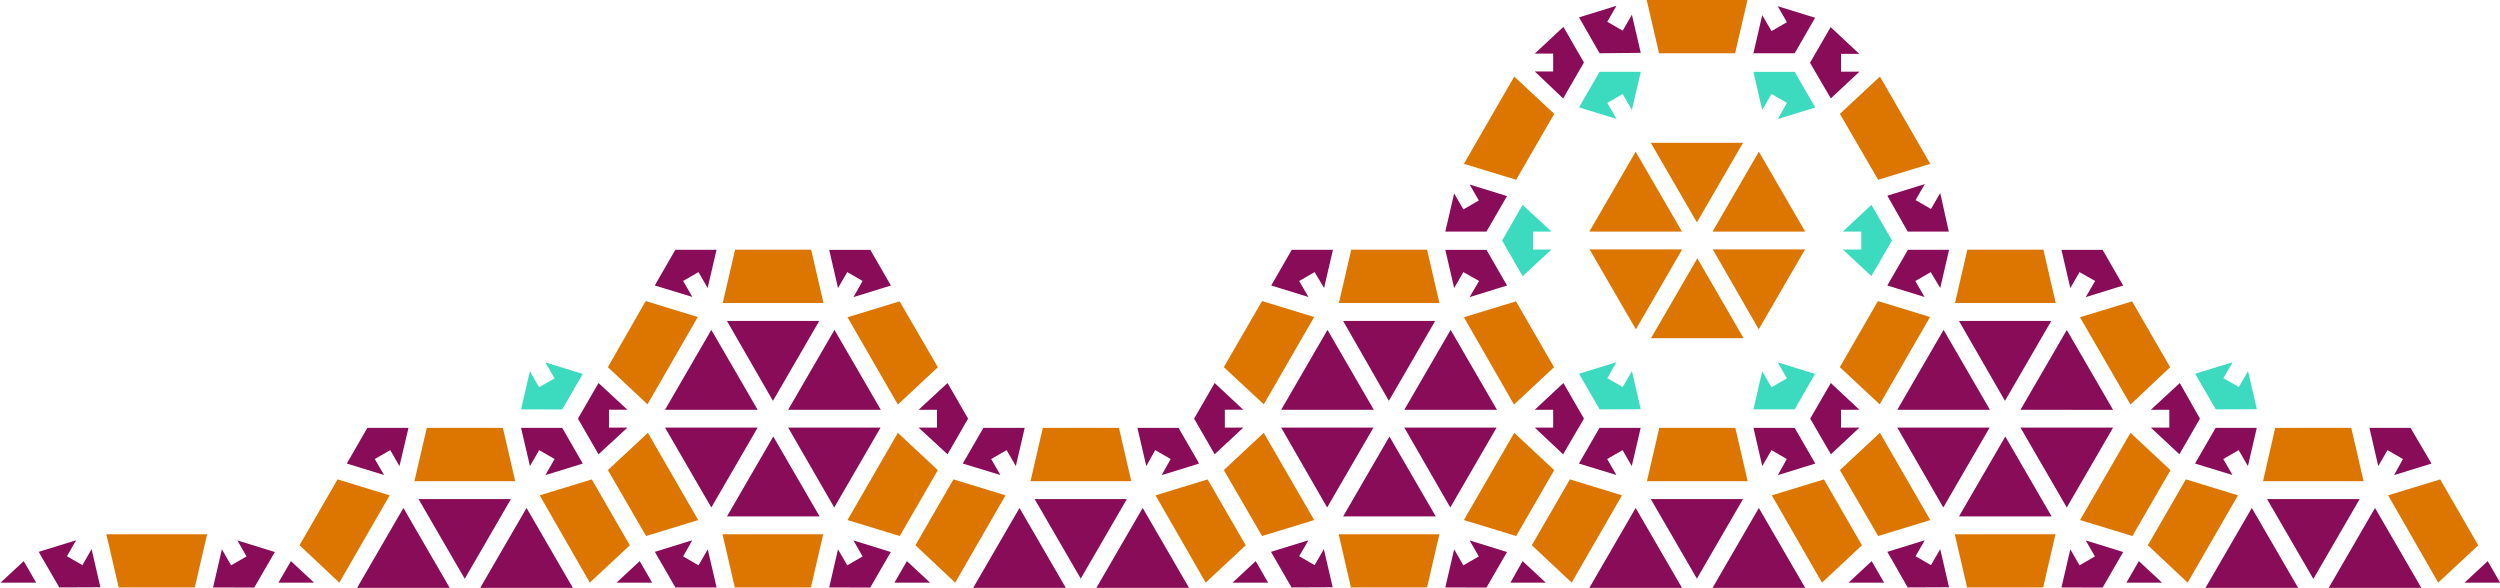
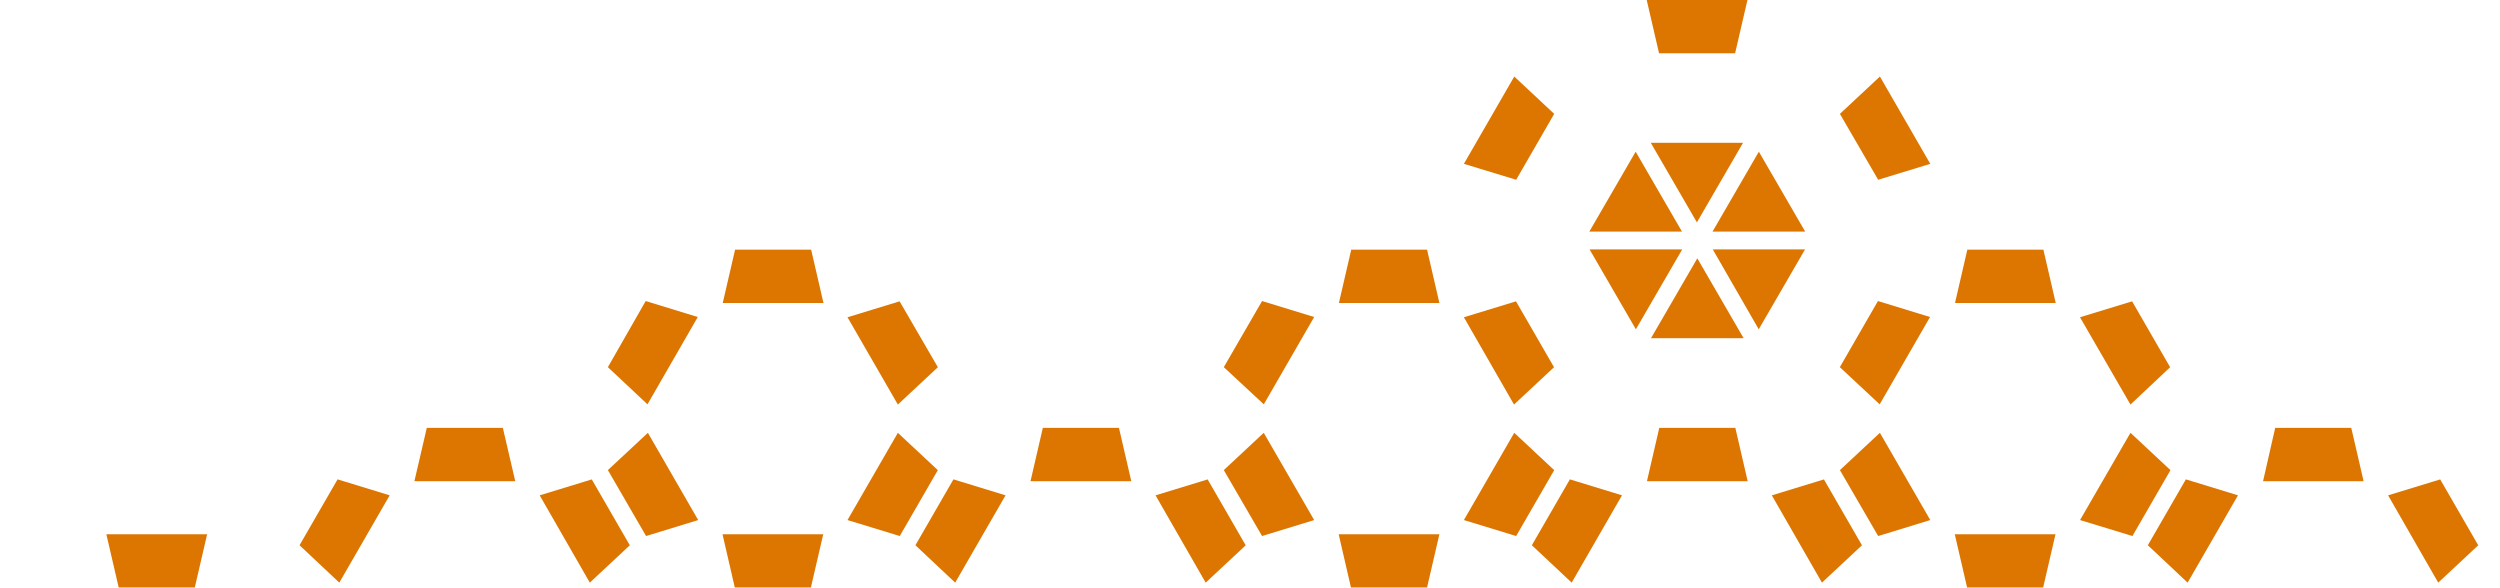
<svg xmlns="http://www.w3.org/2000/svg" viewBox="0 0 431.83 101.54">
-   <path d="M382.73,70.71l-3.56-6.15,6.48-2-1.6,2.76,2.67,1.54,1.59-2.76,1.52,6.58Zm-79.86,0,1.52-6.58,1.6,2.76,2.66-1.54-1.59-2.76,6.46,2L310,70.71Zm-26.57,0-3.55-6.15,6.47-2-1.59,2.76,2.66,1.54,1.59-2.76,1.53,6.58ZM90,70.71l1.53-6.58,1.59,2.76,2.67-1.54-1.6-2.76,6.47,2-3.55,6.14ZM318.31,43.1h3.19V40h-3.19l4.95-4.62,3.55,6.15-3.56,6.16Zm-58.85-1.55L263,35.4,268,40h-3.19V43.1H268l-5,4.61Zm49.19-23.78L306,16.23,304.39,19l-1.52-6.59H310l3.56,6.15-6.47,2Zm-35.9.78,3.55-6.15h7.12L281.88,19l-1.59-2.76-2.66,1.54,1.59,2.76Z" style="fill:#3cdbc0;fill-rule:evenodd" />
  <path d="M339.78,101.47l-2.13-9.19h17.4l-2.13,9.19Zm-106.43,0-2.12-9.19h17.4l-2.13,9.19Zm-106.43,0-2.12-9.19h17.4l-2.13,9.19Zm-106.42,0-2.13-9.19H35.78l-2.13,9.19Zm392-15.91,9-2.75,6.57,11.38-6.91,6.45ZM371,94.18l6.57-11.38,9,2.76-8.7,15.08Zm-64.95-8.62,9-2.75,6.57,11.38-6.91,6.45ZM264.6,94.18l6.57-11.38,9,2.76-8.69,15.08Zm-65-8.62,9-2.75,6.57,11.38-6.91,6.45Zm-41.48,8.62,6.57-11.38,9,2.76-8.7,15.08ZM93.22,85.56l9-2.75,6.57,11.38-6.91,6.45ZM51.74,94.18,58.31,82.8l9,2.76-8.7,15.08Zm307.55-4.35L368,74.76l6.91,6.45-6.57,11.38ZM317.81,81.2l6.91-6.44,8.7,15.07-9,2.76Zm-64.95,8.63,8.7-15.07,6.9,6.45-6.57,11.38ZM211.39,81.2l6.9-6.44L227,89.83l-9,2.76Zm-65,8.63,8.7-15.07,6.9,6.45-6.57,11.38ZM105,81.2l6.91-6.44,8.69,15.07-9,2.76Zm285.9,1.92L393,73.91h13.14l2.13,9.21Zm-97.72,0h-8.7l2.13-9.21h13.14l2.13,9.21ZM178,83.12l2.13-9.21h13.15l2.13,9.21Zm-97.72,0H71.58l2.14-9.21H86.86L89,83.12Zm279-28.32,9-2.75,6.57,11.38L368,69.88Zm-41.48,8.62L324.38,52l9,2.76-8.7,15.08ZM252.86,54.8l9-2.75,6.57,11.38-6.91,6.45Zm-41.47,8.62L218,52l9,2.76-8.7,15.08Zm-65-8.62,9-2.75L162,63.43l-6.91,6.45ZM105,63.42,111.53,52l9,2.76-8.69,15.08Zm188.18-5h-8l8-13.8h0l8,13.8Zm2.67-15.34h15.94l-8,13.8Zm-21.28,0h16l-8,13.8Zm63.12,9.26,2.13-9.21h13.14l2.13,9.21Zm-106.42,0,2.13-9.21H246.5l2.13,9.21Zm-106.43,0,2.13-9.21h13.14l2.13,9.21ZM295.81,40l8-13.8,8,13.8Zm-21.28,0,8-13.8,8,13.8Zm18.61-1.54-8-13.8h15.94l-8,13.8Zm24.67-18.79,6.91-6.45,8.7,15.08-9,2.75Zm-64.95,8.63,8.7-15.08,6.9,6.45-6.57,11.38ZM293.14,9.2h-6.57L284.44,0h17.4l-2.13,9.2Z" style="fill:#dc7601;fill-rule:evenodd" />
-   <path d="M402.24,101.54l8-13.8,8,13.8Zm-21.28,0,8-13.8,8,13.8Zm-85.15,0,8-13.8,8,13.8Zm-21.28,0,8-13.8,8,13.8Zm-85.15,0,8-13.8,8,13.8Zm-21.28,0,8-13.8,8,13.8Zm-85.15,0,8-13.8,8,13.8Zm-21.27,0,8-13.8,8,13.8Zm294.4-.07,1.53-6.59,1.59,2.77,2.66-1.54-1.59-2.76,6.47,2-3.55,6.14Zm-26.56,0L326,95.32l6.47-2-1.59,2.76,2.66,1.54,1.6-2.77,1.52,6.59Zm-79.87,0,1.53-6.59,1.59,2.77,2.67-1.54-1.59-2.76,6.46,2-3.55,6.14Zm-26.56,0-3.55-6.15,6.47-2-1.6,2.76,2.67,1.54,1.59-2.77,1.53,6.59Zm-79.86,0,1.52-6.59,1.6,2.77L149,96.11l-1.59-2.76,6.46,2-3.55,6.14Zm-26.57,0-3.55-6.15,6.47-2L118,96.11l2.66,1.54,1.59-2.77,1.53,6.59Zm-79.86,0,1.53-6.59,1.59,2.77,2.66-1.54L41,93.35l6.47,2-3.55,6.14Zm-26.56,0L6.68,95.32l6.47-2-1.59,2.76,2.67,1.54,1.59-2.77,1.52,6.59Zm415.47-.83,4-3.72,2.14,3.72Zm-58.41,0,2.15-3.72,4,3.72Zm-48,0,4-3.72,2.14,3.72Zm-58.4,0L263,96.92l4,3.72Zm-48,0,4-3.72,2.14,3.72Zm-58.4,0,2.15-3.72,4,3.72Zm-48,0,4-3.72,2.14,3.72Zm-58.4,0,2.15-3.72,4,3.72Zm-48,0,4-3.72,2.15,3.72ZM293.14,100l-8-13.8h15.94l-8,13.8Zm-106.43,0-8-13.8h15.94l-8,13.8ZM80.29,100l-8-13.8H88.26l-8,13.8Zm311.3-13.8h16l-8,13.8Zm-53.21,3,8-13.8,8,13.8ZM232,89.2l8-13.8,8,13.8Zm-106.43,0,8-13.8,8,13.8ZM349,73.86H365l-8,13.8Zm-21.28,0h15.95l-8,13.8Zm-85.15,0h15.94l-8,13.8Zm-21.27,0h15.94l-8,13.8Zm-85.16,0H152.1l-8,13.8Zm-21.27,0h16l-8,13.8Zm300.19,5.43-2.66-1.54-1.6,2.76-1.52-6.6h7.1L420,80.07l-6.47,2Zm-35.91.78,3.56-6.16h7.11l-1.53,6.6-1.6-2.76-2.66,1.54,1.6,2.76Zm-70.52-.78L306,77.75l-1.6,2.76-1.52-6.6H310l3.56,6.16-6.47,2Zm-35.9.78,3.55-6.16h7.12l-1.54,6.6-1.59-2.76-2.66,1.54,1.59,2.76Zm-70.52-.78-2.67-1.54L198,80.51l-1.53-6.6h7.11l3.55,6.16-6.47,2Zm-35.91.78,3.56-6.16H177l-1.53,6.6-1.6-2.76-2.66,1.54,1.59,2.76ZM95.8,79.29l-2.67-1.54-1.59,2.76L90,73.91h7.11l3.56,6.16-6.47,2Zm-35.9.78,3.55-6.16h7.11L69,80.51l-1.59-2.76-2.67,1.54,1.6,2.76Zm311.62-6.21h3.19V70.78h-3.19l5-4.62L380,72.31l-3.55,6.16Zm-58.84-1.55,3.56-6.15,4.94,4.62H318v3.08h3.19l-4.94,4.61ZM265.1,73.86h3.18V70.78H265.1l4.95-4.62,3.55,6.15L270,78.47Zm-58.84-1.55,3.55-6.15,4.95,4.62h-3.19v3.08h3.19l-4.95,4.61Zm-47.59,1.55h3.18V70.78h-3.18l5-4.62,3.55,6.15-3.55,6.16ZM99.83,72.31l3.55-6.15,5,4.62h-3.19v3.08h3.19l-5,4.61ZM349,70.78,357,57l8,13.8Zm-21.28,0,8-13.8,8,13.8Zm-85.15,0,8-13.8,8,13.8Zm-21.27,0,8-13.8,8,13.8Zm-85.16,0,8-13.8,8,13.8Zm-21.27,0,8-13.8,8,13.8ZM338.38,55.44h15.94l-8,13.8ZM232,55.44H247.9l-8,13.8Zm-106.43,0h15.94l-8,13.8Zm236.33-6.91L359.2,47l-1.59,2.76-1.53-6.6h7.11l3.55,6.16-6.47,2Zm-35.9.78,3.56-6.16h7.11l-1.53,6.6L333.5,47l-2.66,1.54,1.59,2.76Zm-70.52-.78L252.77,47l-1.59,2.76-1.53-6.6h7.11l3.56,6.16-6.47,2Zm-35.9.78,3.55-6.16h7.11l-1.53,6.6L227.08,47l-2.67,1.54,1.6,2.76ZM149,48.53,146.35,47l-1.6,2.76-1.52-6.6h7.1l3.56,6.16-6.47,2Zm-35.9.78,3.55-6.16h7.12l-1.54,6.6L120.65,47,118,48.53l1.59,2.76ZM329.52,40,326,33.8l6.47-2-1.59,2.76,2.66,1.54,1.6-2.76L336.62,40Zm-79.87,0,1.53-6.59,1.59,2.76,2.67-1.54-1.59-2.76,6.46,2L256.76,40Zm63-29.16,3.56-6.16,4.94,4.62H318v3.08h3.19L316.24,17ZM265.1,12.34h3.18V9.26H265.1l4.95-4.62,3.55,6.16L270,17ZM302.87,9.2l1.52-6.59L306,5.37l2.66-1.54-1.59-2.76,6.46,2L310,9.2Zm-26.57,0L272.75,3l6.47-2-1.59,2.76,2.66,1.54,1.59-2.76,1.53,6.59Z" style="fill:#890c58;fill-rule:evenodd" />
</svg>